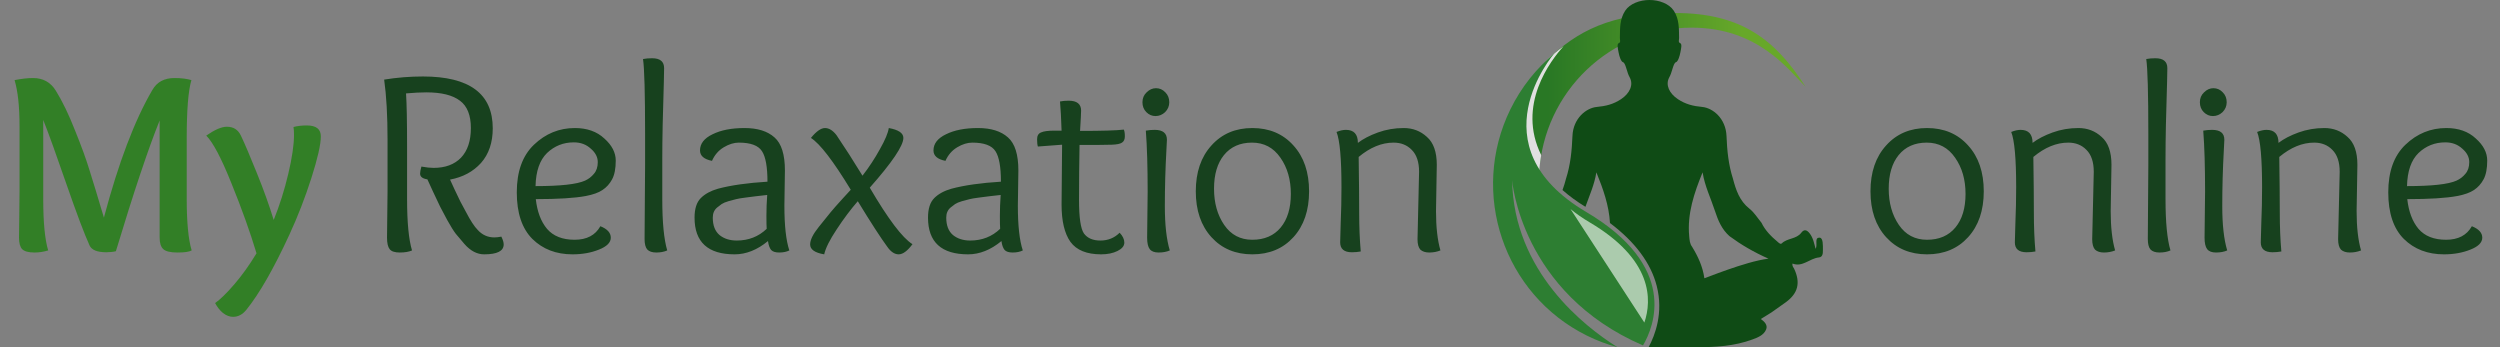
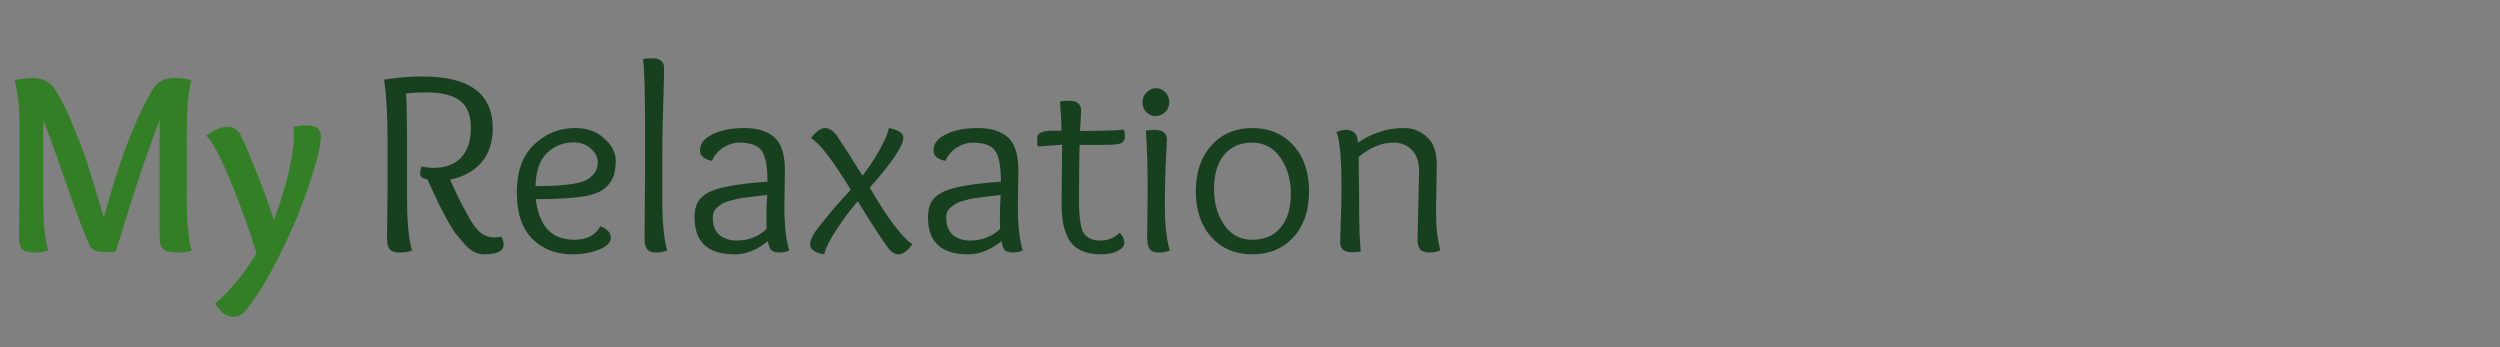
<svg xmlns="http://www.w3.org/2000/svg" width="288" height="40" viewBox="0 0 288 40" fill="none">
  <rect x="0" y="0" width="288" height="40" fill="#808080" stroke="none" />
  <path d="M21.51 15.92V22.91C21.51 25.61 21.7 27.59 22.08 28.85C21.8 29.01 21.26 29.09 20.46 29.09C19.64 29.09 19.09 28.96 18.81 28.7C18.53 28.44 18.39 28 18.39 27.38V13.88C17.07 17.16 15.39 22.18 13.35 28.94C13.03 29.02 12.66 29.06 12.24 29.06C11.2 29.06 10.56 28.8 10.32 28.28C9.72 26.96 8.83 24.6 7.65 21.2C6.47 17.78 5.58 15.32 4.98 13.82V22.91C4.98 25.61 5.17 27.59 5.55 28.85C5.01 29.01 4.49 29.09 3.99 29.09C3.29 29.09 2.81 28.96 2.55 28.7C2.31 28.44 2.19 28 2.19 27.38C2.19 27.06 2.2 26.27 2.22 25.01C2.24 23.75 2.25 22.77 2.25 22.07V14.51C2.25 12.27 2.06 10.51 1.68 9.23C2.48 9.07 3.19 8.99 3.81 8.99C4.95 8.99 5.82 9.47 6.42 10.43C7.18 11.65 7.92 13.18 8.64 15.02C9.38 16.84 9.94 18.38 10.32 19.64C10.72 20.9 11.27 22.71 11.97 25.07C13.65 18.75 15.51 13.85 17.55 10.37C18.07 9.45 18.92 8.99 20.1 8.99C20.88 8.99 21.53 9.07 22.05 9.23C21.69 10.43 21.51 12.66 21.51 15.92ZM26.85 36.5C26.45 36.5 26.06 36.35 25.68 36.05C25.32 35.75 25.02 35.37 24.78 34.91C25.34 34.53 26.07 33.82 26.97 32.78C27.87 31.74 28.73 30.54 29.55 29.18C28.81 26.72 27.85 24.04 26.67 21.14C25.51 18.24 24.54 16.4 23.76 15.62C24.74 14.94 25.53 14.6 26.13 14.6C26.89 14.6 27.43 14.94 27.75 15.62C28.19 16.54 28.8 17.97 29.58 19.91C30.36 21.83 31.01 23.64 31.53 25.34C32.21 23.66 32.77 21.89 33.21 20.03C33.65 18.17 33.87 16.67 33.87 15.53C33.87 15.17 33.85 14.87 33.81 14.63C34.27 14.51 34.78 14.45 35.34 14.45C36.42 14.45 36.96 14.87 36.96 15.71C36.96 16.63 36.6 18.22 35.88 20.48C35.16 22.74 34.31 24.93 33.33 27.05C31.53 30.95 29.88 33.83 28.38 35.69C27.94 36.23 27.43 36.5 26.85 36.5Z" fill="#327F26" />
  <path d="M44.585 27.38L44.645 22.07V16.07C44.645 13.31 44.515 11.01 44.255 9.17C45.735 8.93 47.225 8.81 48.725 8.81C54.085 8.81 56.765 10.8 56.765 14.78C56.765 16.42 56.315 17.75 55.415 18.77C54.515 19.77 53.325 20.41 51.845 20.69C51.845 20.71 52.015 21.08 52.355 21.8C52.695 22.52 52.925 23 53.045 23.24C53.185 23.48 53.395 23.87 53.675 24.41C54.195 25.41 54.645 26.1 55.025 26.48C55.545 27.06 56.185 27.35 56.945 27.35C57.185 27.35 57.455 27.32 57.755 27.26C57.935 27.62 58.025 27.92 58.025 28.16C58.025 28.92 57.275 29.3 55.775 29.3C54.955 29.3 54.195 28.9 53.495 28.1C53.115 27.66 52.785 27.27 52.505 26.93C52.245 26.59 51.915 26.06 51.515 25.34C51.135 24.62 50.865 24.11 50.705 23.81C50.545 23.49 50.275 22.92 49.895 22.1C49.515 21.26 49.295 20.78 49.235 20.66C48.675 20.58 48.395 20.36 48.395 20C48.395 19.82 48.445 19.55 48.545 19.19C49.105 19.29 49.575 19.34 49.955 19.34C51.295 19.34 52.345 18.95 53.105 18.17C53.865 17.37 54.245 16.23 54.245 14.75C54.245 13.27 53.825 12.22 52.985 11.6C52.145 10.96 50.855 10.64 49.115 10.64C48.475 10.64 47.695 10.68 46.775 10.76C46.855 11.92 46.895 13.96 46.895 16.88V22.91C46.895 25.61 47.085 27.59 47.465 28.85C47.105 29.01 46.635 29.09 46.055 29.09C45.475 29.09 45.085 28.96 44.885 28.7C44.685 28.44 44.585 28 44.585 27.38ZM66.224 14.75C67.624 14.75 68.754 15.15 69.614 15.95C70.494 16.73 70.934 17.58 70.934 18.5C70.934 19.42 70.794 20.14 70.514 20.66C70.234 21.18 69.864 21.59 69.404 21.89C68.964 22.19 68.324 22.42 67.484 22.58C66.204 22.82 64.284 22.94 61.724 22.94C61.884 24.38 62.314 25.52 63.014 26.36C63.734 27.2 64.794 27.62 66.194 27.62C67.594 27.62 68.584 27.1 69.164 26.06C69.964 26.38 70.364 26.82 70.364 27.38C70.364 27.94 69.904 28.4 68.984 28.76C68.084 29.12 67.074 29.3 65.954 29.3C64.074 29.3 62.534 28.71 61.334 27.53C60.134 26.33 59.534 24.54 59.534 22.16C59.534 19.76 60.194 17.93 61.514 16.67C62.854 15.39 64.424 14.75 66.224 14.75ZM66.104 16.4C64.904 16.4 63.874 16.81 63.014 17.63C62.174 18.45 61.734 19.72 61.694 21.44C64.554 21.44 66.454 21.23 67.394 20.81C67.794 20.63 68.134 20.37 68.414 20.03C68.714 19.69 68.864 19.24 68.864 18.68C68.864 18.1 68.594 17.58 68.054 17.12C67.534 16.64 66.884 16.4 66.104 16.4ZM74.255 27.53L74.315 18.95V15.47C74.315 10.75 74.235 7.86 74.075 6.8C74.395 6.74 74.745 6.71 75.125 6.71C76.045 6.71 76.505 7.09 76.505 7.85C76.505 7.93 76.495 8.46 76.475 9.44C76.355 13.08 76.295 16.02 76.295 18.26V22.94C76.295 25.6 76.485 27.57 76.865 28.85C76.505 29.01 76.085 29.09 75.605 29.09C75.125 29.09 74.775 28.97 74.555 28.73C74.355 28.49 74.255 28.09 74.255 27.53ZM90.422 19.64L90.362 23.69C90.362 25.99 90.552 27.71 90.932 28.85C90.612 29.01 90.222 29.09 89.762 29.09C89.322 29.09 89.012 28.99 88.832 28.79C88.652 28.57 88.532 28.23 88.472 27.77C87.232 28.79 85.952 29.3 84.632 29.3C81.552 29.3 80.012 27.89 80.012 25.07C80.012 24.05 80.252 23.3 80.732 22.82C81.212 22.34 81.872 21.98 82.712 21.74C84.212 21.34 86.112 21.07 88.412 20.93C88.412 19.23 88.202 18.06 87.782 17.42C87.362 16.76 86.472 16.43 85.112 16.43C84.552 16.43 83.972 16.61 83.372 16.97C82.772 17.33 82.322 17.85 82.022 18.53C81.102 18.35 80.642 17.95 80.642 17.33C80.642 16.55 81.122 15.93 82.082 15.47C83.042 14.99 84.272 14.75 85.772 14.75C87.272 14.75 88.422 15.11 89.222 15.83C90.022 16.53 90.422 17.8 90.422 19.64ZM88.382 22.46C87.802 22.52 87.362 22.57 87.062 22.61C86.782 22.65 86.392 22.7 85.892 22.76C85.412 22.82 85.052 22.88 84.812 22.94C84.572 23 84.272 23.08 83.912 23.18C83.572 23.28 83.312 23.39 83.132 23.51C82.972 23.63 82.802 23.76 82.622 23.9C82.282 24.18 82.112 24.57 82.112 25.07C82.112 25.97 82.372 26.64 82.892 27.08C83.412 27.5 84.072 27.71 84.872 27.71C86.232 27.71 87.382 27.26 88.322 26.36C88.302 26.08 88.292 25.57 88.292 24.83C88.292 24.09 88.322 23.3 88.382 22.46ZM102.388 14.75C103.508 14.95 104.068 15.33 104.068 15.89C104.068 16.79 102.778 18.7 100.198 21.62C102.318 25.24 103.958 27.41 105.118 28.13C104.538 28.91 104.008 29.3 103.528 29.3C103.068 29.3 102.638 29.02 102.238 28.46C101.458 27.4 100.318 25.64 98.818 23.18C97.998 24.12 97.188 25.2 96.388 26.42C95.588 27.62 95.108 28.58 94.948 29.3C93.868 29.12 93.328 28.74 93.328 28.16C93.328 27.64 93.658 26.97 94.318 26.15C94.978 25.33 95.438 24.76 95.698 24.44C95.978 24.1 96.418 23.6 97.018 22.94C97.638 22.26 97.968 21.9 98.008 21.86C95.988 18.54 94.458 16.55 93.418 15.89C94.038 15.13 94.578 14.75 95.038 14.75C95.498 14.75 95.938 15.02 96.358 15.56C97.318 16.98 98.318 18.54 99.358 20.24C100.118 19.26 100.788 18.24 101.368 17.18C101.968 16.12 102.308 15.31 102.388 14.75ZM117.317 19.64L117.257 23.69C117.257 25.99 117.447 27.71 117.827 28.85C117.507 29.01 117.117 29.09 116.657 29.09C116.217 29.09 115.907 28.99 115.727 28.79C115.547 28.57 115.427 28.23 115.367 27.77C114.127 28.79 112.847 29.3 111.527 29.3C108.447 29.3 106.907 27.89 106.907 25.07C106.907 24.05 107.147 23.3 107.627 22.82C108.107 22.34 108.767 21.98 109.607 21.74C111.107 21.34 113.007 21.07 115.307 20.93C115.307 19.23 115.097 18.06 114.677 17.42C114.257 16.76 113.367 16.43 112.007 16.43C111.447 16.43 110.867 16.61 110.267 16.97C109.667 17.33 109.217 17.85 108.917 18.53C107.997 18.35 107.537 17.95 107.537 17.33C107.537 16.55 108.017 15.93 108.977 15.47C109.937 14.99 111.167 14.75 112.667 14.75C114.167 14.75 115.317 15.11 116.117 15.83C116.917 16.53 117.317 17.8 117.317 19.64ZM115.277 22.46C114.697 22.52 114.257 22.57 113.957 22.61C113.677 22.65 113.287 22.7 112.787 22.76C112.307 22.82 111.947 22.88 111.707 22.94C111.467 23 111.167 23.08 110.807 23.18C110.467 23.28 110.207 23.39 110.027 23.51C109.867 23.63 109.697 23.76 109.517 23.9C109.177 24.18 109.007 24.57 109.007 25.07C109.007 25.97 109.267 26.64 109.787 27.08C110.307 27.5 110.967 27.71 111.767 27.71C113.127 27.71 114.277 27.26 115.217 26.36C115.197 26.08 115.187 25.57 115.187 24.83C115.187 24.09 115.217 23.3 115.277 22.46ZM122.353 16.67C122.293 16.67 121.363 16.74 119.563 16.88C119.503 16.7 119.473 16.42 119.473 16.04C119.473 15.64 119.623 15.38 119.923 15.26C120.223 15.12 120.733 15.05 121.453 15.05H122.293C122.253 13.71 122.193 12.59 122.113 11.69C122.413 11.63 122.743 11.6 123.103 11.6C124.063 11.6 124.543 11.98 124.543 12.74C124.543 13.02 124.503 13.8 124.423 15.08C126.963 15.08 128.643 15.03 129.463 14.93C129.543 15.09 129.583 15.35 129.583 15.71C129.583 16.05 129.473 16.29 129.253 16.43C129.053 16.57 128.663 16.65 128.083 16.67C127.523 16.69 126.283 16.7 124.363 16.7C124.323 18.86 124.303 20.97 124.303 23.03C124.303 25.07 124.493 26.36 124.873 26.9C125.273 27.44 125.903 27.71 126.763 27.71C127.643 27.71 128.383 27.41 128.983 26.81C129.343 27.19 129.523 27.57 129.523 27.95C129.523 28.33 129.263 28.65 128.743 28.91C128.223 29.17 127.593 29.3 126.853 29.3C125.193 29.3 124.013 28.82 123.313 27.86C122.633 26.9 122.293 25.47 122.293 23.57C122.333 19.95 122.353 17.65 122.353 16.67ZM132.15 27.38L132.21 22.07C132.21 19.21 132.14 16.87 132 15.05C132.32 14.99 132.66 14.96 133.02 14.96C133.96 14.96 134.43 15.34 134.43 16.1C134.43 16.2 134.41 16.6 134.37 17.3C134.25 19.44 134.19 21.59 134.19 23.75C134.19 25.89 134.38 27.59 134.76 28.85C134.4 29.01 133.97 29.09 133.47 29.09C132.99 29.09 132.65 28.96 132.45 28.7C132.25 28.44 132.15 28 132.15 27.38ZM134.7 11.78C134.7 12.22 134.54 12.6 134.22 12.92C133.9 13.22 133.53 13.37 133.11 13.37C132.71 13.37 132.36 13.22 132.06 12.92C131.76 12.62 131.61 12.24 131.61 11.78C131.61 11.32 131.77 10.94 132.09 10.64C132.41 10.32 132.77 10.16 133.17 10.16C133.59 10.16 133.95 10.32 134.25 10.64C134.55 10.94 134.7 11.32 134.7 11.78ZM150.806 22.04C150.806 24.24 150.206 26 149.006 27.32C147.806 28.64 146.226 29.3 144.266 29.3C142.326 29.3 140.756 28.64 139.556 27.32C138.356 26 137.756 24.24 137.756 22.04C137.756 19.84 138.356 18.08 139.556 16.76C140.756 15.42 142.326 14.75 144.266 14.75C146.226 14.75 147.806 15.42 149.006 16.76C150.206 18.08 150.806 19.84 150.806 22.04ZM144.266 27.62C145.666 27.62 146.756 27.15 147.536 26.21C148.316 25.27 148.706 23.98 148.706 22.34C148.706 20.7 148.306 19.31 147.506 18.17C146.706 17.01 145.616 16.43 144.236 16.43C142.856 16.43 141.776 16.91 140.996 17.87C140.236 18.81 139.856 20.1 139.856 21.74C139.856 23.38 140.246 24.77 141.026 25.91C141.806 27.05 142.886 27.62 144.266 27.62ZM163.298 27.56L163.478 19.79C163.478 18.67 163.198 17.83 162.638 17.27C162.098 16.71 161.398 16.43 160.538 16.43C159.178 16.43 157.838 16.98 156.518 18.08C156.558 20.8 156.578 22.96 156.578 24.56C156.578 26.14 156.638 27.61 156.758 28.97C156.438 29.03 156.098 29.06 155.738 29.06C154.838 29.06 154.388 28.68 154.388 27.92C154.388 27.84 154.408 27.11 154.448 25.73C154.508 24.33 154.538 22.94 154.538 21.56C154.538 18.28 154.348 16.16 153.968 15.2C154.368 15.04 154.728 14.96 155.048 14.96C155.968 14.96 156.428 15.46 156.428 16.46C157.028 16 157.798 15.6 158.738 15.26C159.678 14.92 160.668 14.75 161.708 14.75C162.748 14.75 163.638 15.09 164.378 15.77C165.138 16.43 165.518 17.5 165.518 18.98L165.428 24.32C165.428 26.16 165.598 27.67 165.938 28.85C165.538 29.01 165.108 29.09 164.648 29.09C164.208 29.09 163.868 28.98 163.628 28.76C163.408 28.52 163.298 28.12 163.298 27.56Z" fill="#17411E" />
  <g clip-path="url(#clip0_1890_1637)">
    <path d="M177.313 19.926C177.829 10.593 185.494 3.185 194.874 3.185C202.5 3.185 206 8 208 10C204.5 4.5 200.5 1.5 193 1.5C185.5 1.5 181.691 3.605 178.196 6.932C176.803 8.898 173.561 14.508 177.313 19.926Z" fill="url(#paint0_linear_1890_1637)" />
    <g style="mix-blend-mode:multiply">
-       <path d="M177.313 19.926C177.351 19.229 177.431 18.543 177.547 17.869C174.704 12.102 178.61 6.99 180.134 5.313C179.454 5.811 178.806 6.352 178.196 6.932C176.803 8.898 173.561 14.507 177.313 19.926V19.926Z" fill="#E0E0E0" />
+       <path d="M177.313 19.926C174.704 12.102 178.61 6.99 180.134 5.313C179.454 5.811 178.806 6.352 178.196 6.932C176.803 8.898 173.561 14.507 177.313 19.926V19.926Z" fill="#E0E0E0" />
    </g>
    <path fill-rule="evenodd" clip-rule="evenodd" d="M209.634 27.382C208.966 27.34 209.429 28.184 209.158 28.673C208.983 28.009 208.871 27.406 208.482 26.898C208.151 26.468 207.837 26.376 207.506 26.814C206.937 27.566 205.902 27.414 205.264 28.034C205.109 28.183 204.907 27.964 204.768 27.848C204.026 27.226 203.35 26.546 202.921 25.658C202.466 25.107 202.09 24.477 201.525 24.032C200.404 23.146 199.976 21.893 199.636 20.585C199.121 18.988 198.959 17.331 198.894 15.671C198.814 13.636 197.313 12.43 196.079 12.318C195.086 12.229 194.178 12.015 193.289 11.421C192.295 10.756 191.838 9.778 192.291 8.926C192.486 8.559 192.501 8.465 192.66 7.963C192.769 7.615 192.888 7.217 193.066 7.168C193.297 7.103 193.495 6.503 193.579 6.038C193.658 5.613 193.8 5.063 193.557 4.971C193.305 4.875 193.436 4.598 193.432 4.378C193.413 3.293 193.458 2.215 192.819 1.235C192.286 0.42 191.116 -0.003 190.019 1.95495e-05C188.923 -0.003 187.753 0.42 187.22 1.236C186.582 2.215 186.626 3.293 186.609 4.378C186.604 4.598 186.735 4.875 186.483 4.971C186.241 5.063 186.383 5.613 186.46 6.038C186.545 6.503 186.743 7.103 186.974 7.168C187.152 7.217 187.271 7.615 187.38 7.964C187.539 8.465 187.554 8.559 187.749 8.926C188.203 9.778 187.745 10.756 186.751 11.421C185.863 12.015 184.954 12.229 183.961 12.319C182.727 12.43 181.227 13.636 181.147 15.671C181.081 17.331 180.919 18.988 180.404 20.585C180.287 21.032 180.161 21.471 180 21.893C180.763 22.569 181.643 23.214 182.641 23.825C183.108 22.515 183.686 21.243 183.901 19.853C184.678 21.755 185.356 23.664 185.47 25.692C188.375 27.884 190.183 30.315 190.856 32.944C191.641 36.012 190.685 38.577 189.917 40H195.458C197.628 39.998 199.787 39.878 201.874 39.109C202.505 38.876 203.18 38.617 203.455 37.961C203.667 37.458 203.285 37.06 202.846 36.749C203.272 36.485 203.677 36.234 204.082 35.984C204.631 35.596 205.184 35.214 205.727 34.818C207.138 33.787 207.439 32.57 206.689 30.967C206.61 30.799 206.436 30.667 206.497 30.362C207.655 30.813 208.47 29.765 209.533 29.659C209.993 29.613 209.997 29.178 209.999 28.804C210.001 28.275 210.033 27.407 209.634 27.382ZM196.343 32.051C196.158 30.732 195.621 29.554 194.932 28.433C194.654 28.068 194.635 27.639 194.595 27.201C194.356 24.599 195.172 22.219 196.139 19.853C196.381 21.415 197.081 22.828 197.567 24.314C197.926 25.414 198.358 26.431 199.241 27.208C200.582 28.197 202.015 29.036 203.73 29.797C201.051 30.119 196.236 32.144 196.344 32.051H196.343Z" fill="#0F4B15" />
    <path d="M174.194 20.752C174.379 31.284 182.522 37.611 186.333 40C185.138 39.675 183.956 39.231 182.804 38.66C173.216 33.909 169.273 22.238 173.997 12.594C175.249 10.039 176.984 7.882 179.036 6.181C179.001 6.22 169.839 16.8 182.709 24.405C193.381 30.711 190.562 37.603 189.273 39.792C175.178 33.71 174.194 20.752 174.194 20.752Z" fill="#2D7E32" />
    <g opacity="0.6">
-       <path d="M180.925 24.083C181.557 24.605 182.288 25.117 183.129 25.614C190.405 29.913 190.318 34.532 189.431 37.161L180.925 24.083Z" fill="url(#paint1_linear_1890_1637)" />
-     </g>
+       </g>
  </g>
-   <path d="M228.53 22.04C228.53 24.24 227.93 26 226.73 27.32C225.53 28.64 223.95 29.3 221.99 29.3C220.05 29.3 218.48 28.64 217.28 27.32C216.08 26 215.48 24.24 215.48 22.04C215.48 19.84 216.08 18.08 217.28 16.76C218.48 15.42 220.05 14.75 221.99 14.75C223.95 14.75 225.53 15.42 226.73 16.76C227.93 18.08 228.53 19.84 228.53 22.04ZM221.99 27.62C223.39 27.62 224.48 27.15 225.26 26.21C226.04 25.27 226.43 23.98 226.43 22.34C226.43 20.7 226.03 19.31 225.23 18.17C224.43 17.01 223.34 16.43 221.96 16.43C220.58 16.43 219.5 16.91 218.72 17.87C217.96 18.81 217.58 20.1 217.58 21.74C217.58 23.38 217.97 24.77 218.75 25.91C219.53 27.05 220.61 27.62 221.99 27.62ZM241.022 27.56L241.202 19.79C241.202 18.67 240.922 17.83 240.362 17.27C239.822 16.71 239.122 16.43 238.262 16.43C236.902 16.43 235.562 16.98 234.242 18.08C234.282 20.8 234.302 22.96 234.302 24.56C234.302 26.14 234.362 27.61 234.482 28.97C234.162 29.03 233.822 29.06 233.462 29.06C232.562 29.06 232.112 28.68 232.112 27.92C232.112 27.84 232.132 27.11 232.172 25.73C232.232 24.33 232.262 22.94 232.262 21.56C232.262 18.28 232.072 16.16 231.692 15.2C232.092 15.04 232.452 14.96 232.772 14.96C233.692 14.96 234.152 15.46 234.152 16.46C234.752 16 235.522 15.6 236.462 15.26C237.402 14.92 238.392 14.75 239.432 14.75C240.472 14.75 241.362 15.09 242.102 15.77C242.862 16.43 243.242 17.5 243.242 18.98L243.152 24.32C243.152 26.16 243.322 27.67 243.662 28.85C243.262 29.01 242.832 29.09 242.372 29.09C241.932 29.09 241.592 28.98 241.352 28.76C241.132 28.52 241.022 28.12 241.022 27.56ZM247.428 27.53L247.488 18.95V15.47C247.488 10.75 247.408 7.86 247.248 6.8C247.568 6.74 247.918 6.71 248.298 6.71C249.218 6.71 249.678 7.09 249.678 7.85C249.678 7.93 249.668 8.46 249.648 9.44C249.528 13.08 249.468 16.02 249.468 18.26V22.94C249.468 25.6 249.658 27.57 250.038 28.85C249.678 29.01 249.258 29.09 248.778 29.09C248.298 29.09 247.948 28.97 247.728 28.73C247.528 28.49 247.428 28.09 247.428 27.53ZM253.965 27.38L254.025 22.07C254.025 19.21 253.955 16.87 253.815 15.05C254.135 14.99 254.475 14.96 254.835 14.96C255.775 14.96 256.245 15.34 256.245 16.1C256.245 16.2 256.225 16.6 256.185 17.3C256.065 19.44 256.005 21.59 256.005 23.75C256.005 25.89 256.195 27.59 256.575 28.85C256.215 29.01 255.785 29.09 255.285 29.09C254.805 29.09 254.465 28.96 254.265 28.7C254.065 28.44 253.965 28 253.965 27.38ZM256.515 11.78C256.515 12.22 256.355 12.6 256.035 12.92C255.715 13.22 255.345 13.37 254.925 13.37C254.525 13.37 254.175 13.22 253.875 12.92C253.575 12.62 253.425 12.24 253.425 11.78C253.425 11.32 253.585 10.94 253.905 10.64C254.225 10.32 254.585 10.16 254.985 10.16C255.405 10.16 255.765 10.32 256.065 10.64C256.365 10.94 256.515 11.32 256.515 11.78ZM269.352 27.56L269.532 19.79C269.532 18.67 269.252 17.83 268.692 17.27C268.152 16.71 267.452 16.43 266.592 16.43C265.232 16.43 263.892 16.98 262.572 18.08C262.612 20.8 262.632 22.96 262.632 24.56C262.632 26.14 262.692 27.61 262.812 28.97C262.492 29.03 262.152 29.06 261.792 29.06C260.892 29.06 260.442 28.68 260.442 27.92C260.442 27.84 260.462 27.11 260.502 25.73C260.562 24.33 260.592 22.94 260.592 21.56C260.592 18.28 260.402 16.16 260.022 15.2C260.422 15.04 260.782 14.96 261.102 14.96C262.022 14.96 262.482 15.46 262.482 16.46C263.082 16 263.852 15.6 264.792 15.26C265.732 14.92 266.722 14.75 267.762 14.75C268.802 14.75 269.692 15.09 270.432 15.77C271.192 16.43 271.572 17.5 271.572 18.98L271.482 24.32C271.482 26.16 271.652 27.67 271.992 28.85C271.592 29.01 271.162 29.09 270.702 29.09C270.262 29.09 269.922 28.98 269.682 28.76C269.462 28.52 269.352 28.12 269.352 27.56ZM281.818 14.75C283.218 14.75 284.348 15.15 285.208 15.95C286.088 16.73 286.528 17.58 286.528 18.5C286.528 19.42 286.388 20.14 286.108 20.66C285.828 21.18 285.458 21.59 284.998 21.89C284.558 22.19 283.918 22.42 283.078 22.58C281.798 22.82 279.878 22.94 277.318 22.94C277.478 24.38 277.908 25.52 278.608 26.36C279.328 27.2 280.388 27.62 281.788 27.62C283.188 27.62 284.178 27.1 284.758 26.06C285.558 26.38 285.958 26.82 285.958 27.38C285.958 27.94 285.498 28.4 284.578 28.76C283.678 29.12 282.668 29.3 281.548 29.3C279.668 29.3 278.128 28.71 276.928 27.53C275.728 26.33 275.128 24.54 275.128 22.16C275.128 19.76 275.788 17.93 277.108 16.67C278.448 15.39 280.018 14.75 281.818 14.75ZM281.698 16.4C280.498 16.4 279.468 16.81 278.608 17.63C277.768 18.45 277.328 19.72 277.288 21.44C280.148 21.44 282.048 21.23 282.988 20.81C283.388 20.63 283.728 20.37 284.008 20.03C284.308 19.69 284.458 19.24 284.458 18.68C284.458 18.1 284.188 17.58 283.648 17.12C283.128 16.64 282.478 16.4 281.698 16.4Z" fill="#17411E" />
  <defs>
    <linearGradient id="paint0_linear_1890_1637" x1="175.564" y1="10.745" x2="202.625" y2="10.745" gradientUnits="userSpaceOnUse">
      <stop offset="0.1" stop-color="#297825" />
      <stop offset="0.33" stop-color="#3A8526" />
      <stop offset="0.93" stop-color="#67A829" />
    </linearGradient>
    <linearGradient id="paint1_linear_1890_1637" x1="185.007" y1="30.719" x2="187.691" y2="29.066" gradientUnits="userSpaceOnUse">
      <stop offset="0.24" stop-color="white" />
      <stop offset="0.94" stop-color="white" />
      <stop offset="0.99" stop-color="white" />
    </linearGradient>
    <clipPath id="clip0_1890_1637">
-       <rect width="38" height="40" fill="white" transform="translate(172)" />
-     </clipPath>
+       </clipPath>
  </defs>
</svg>